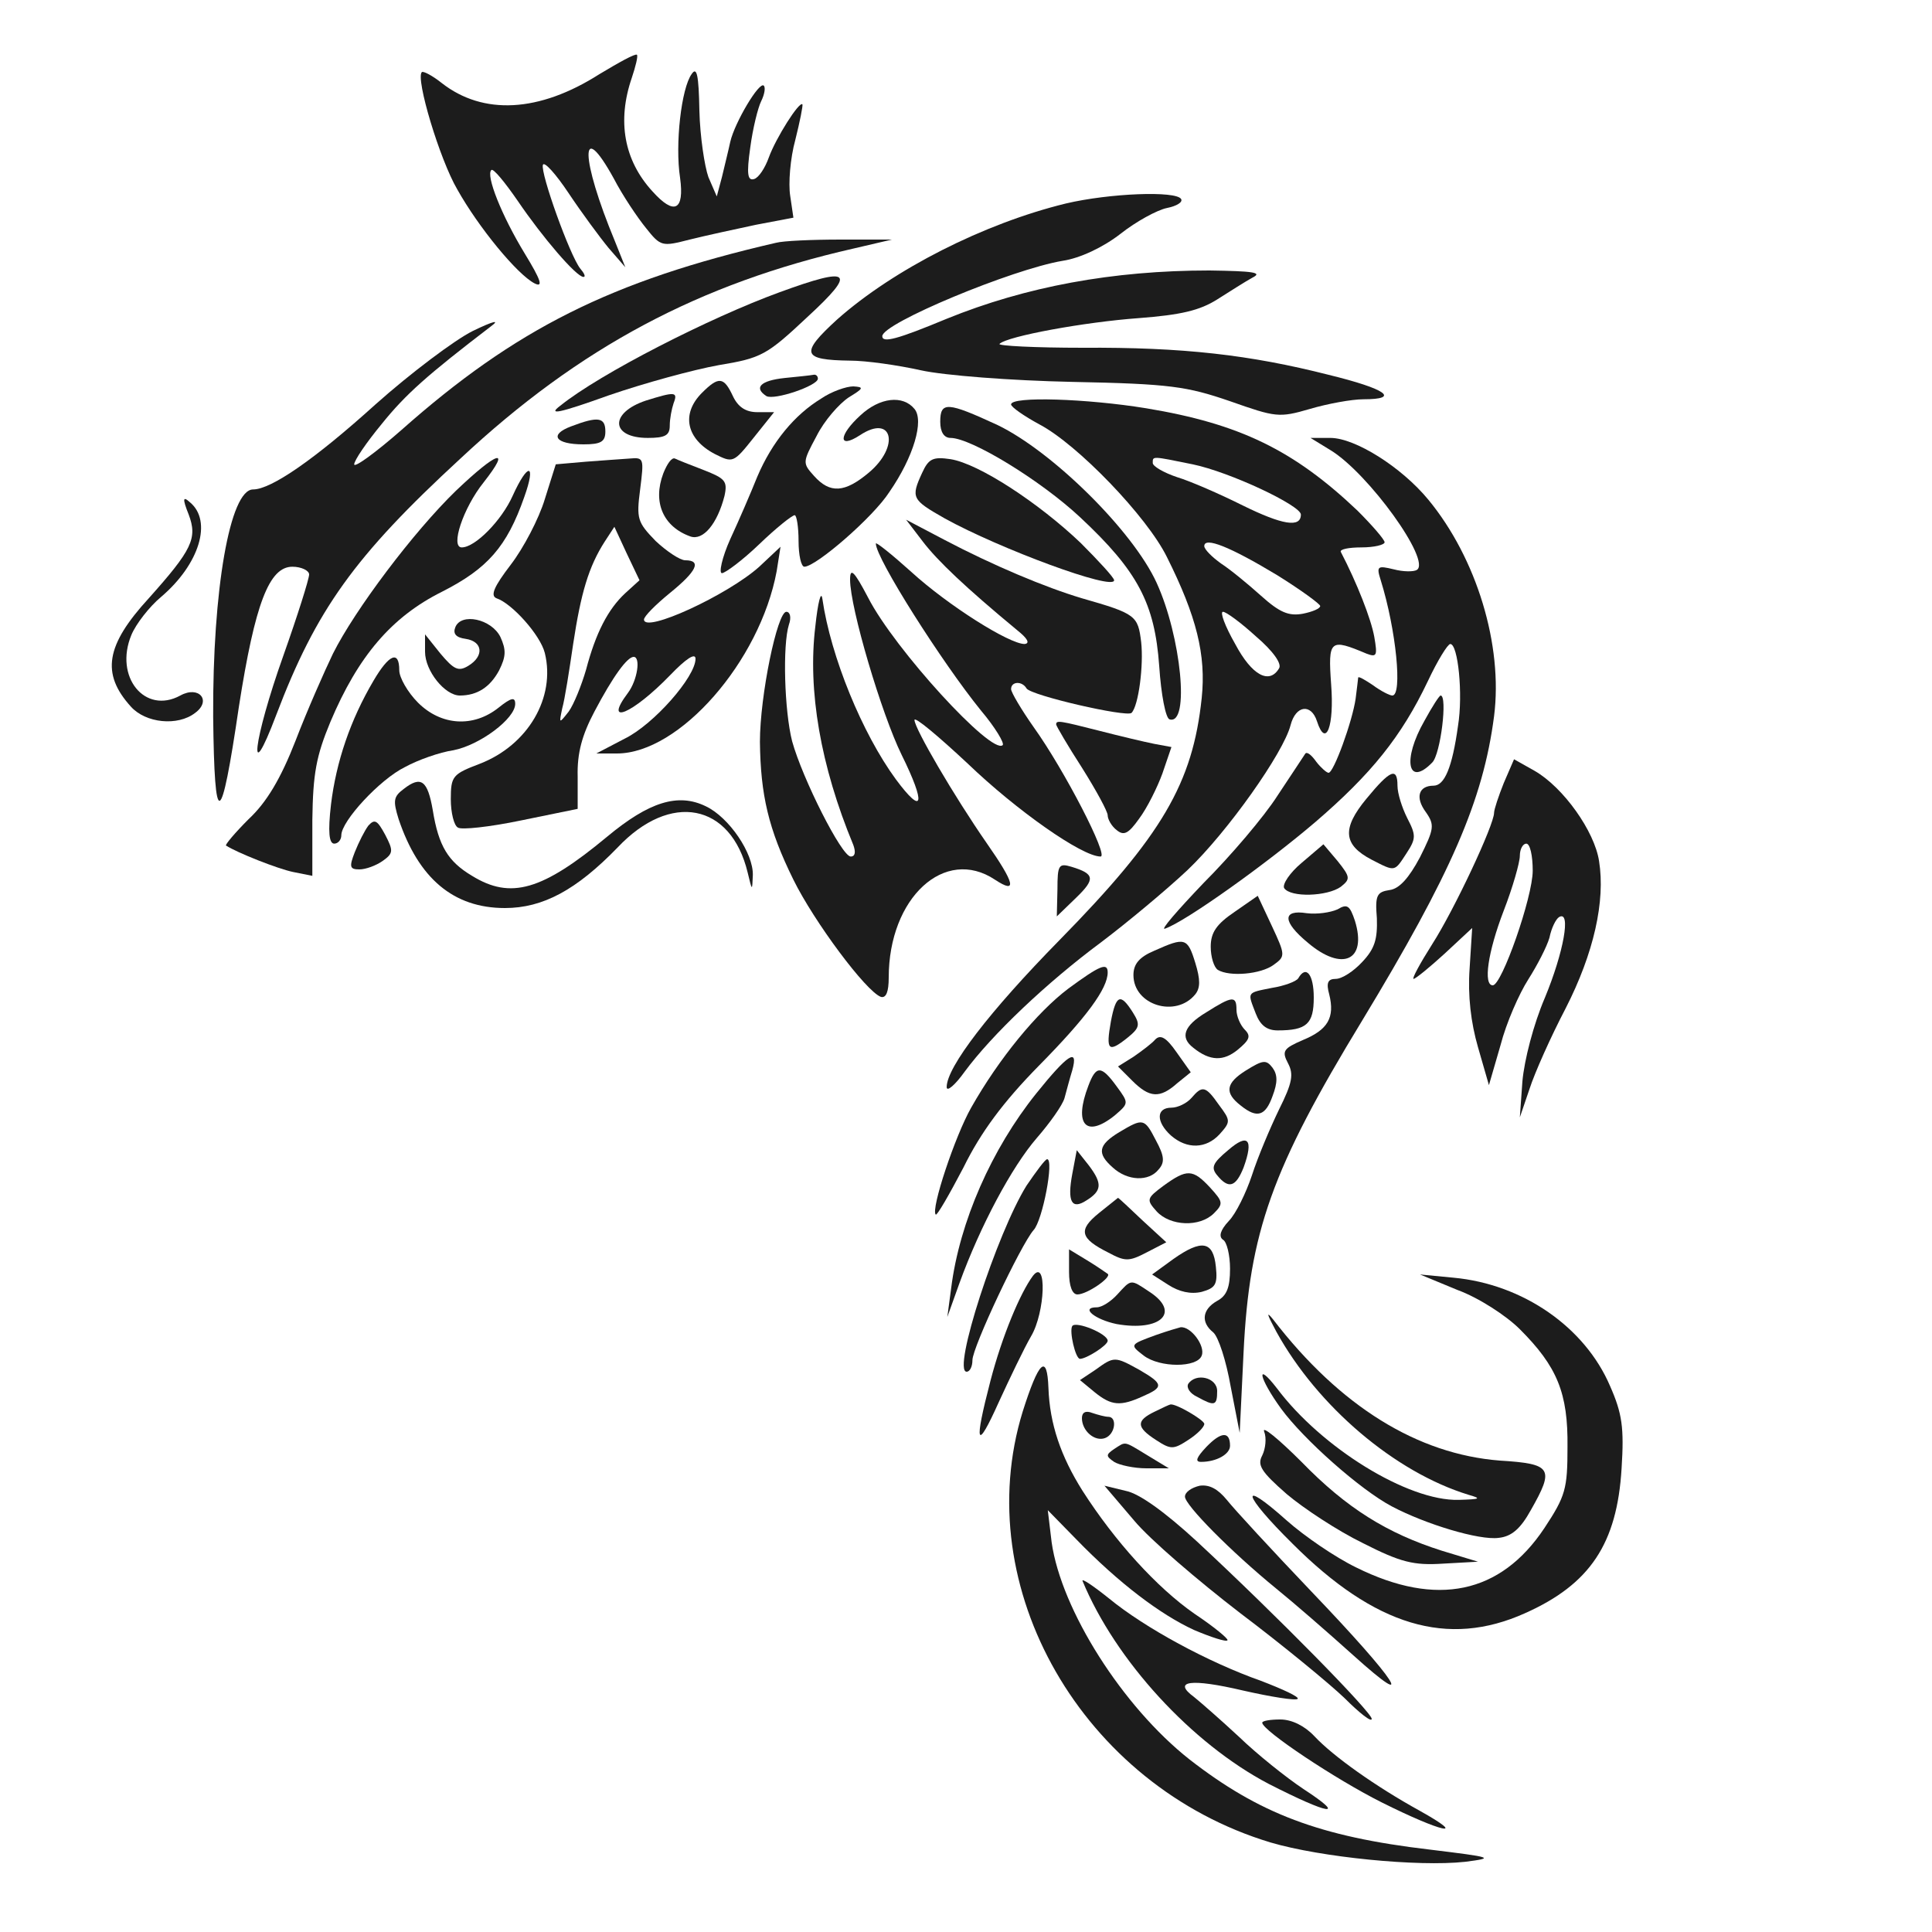
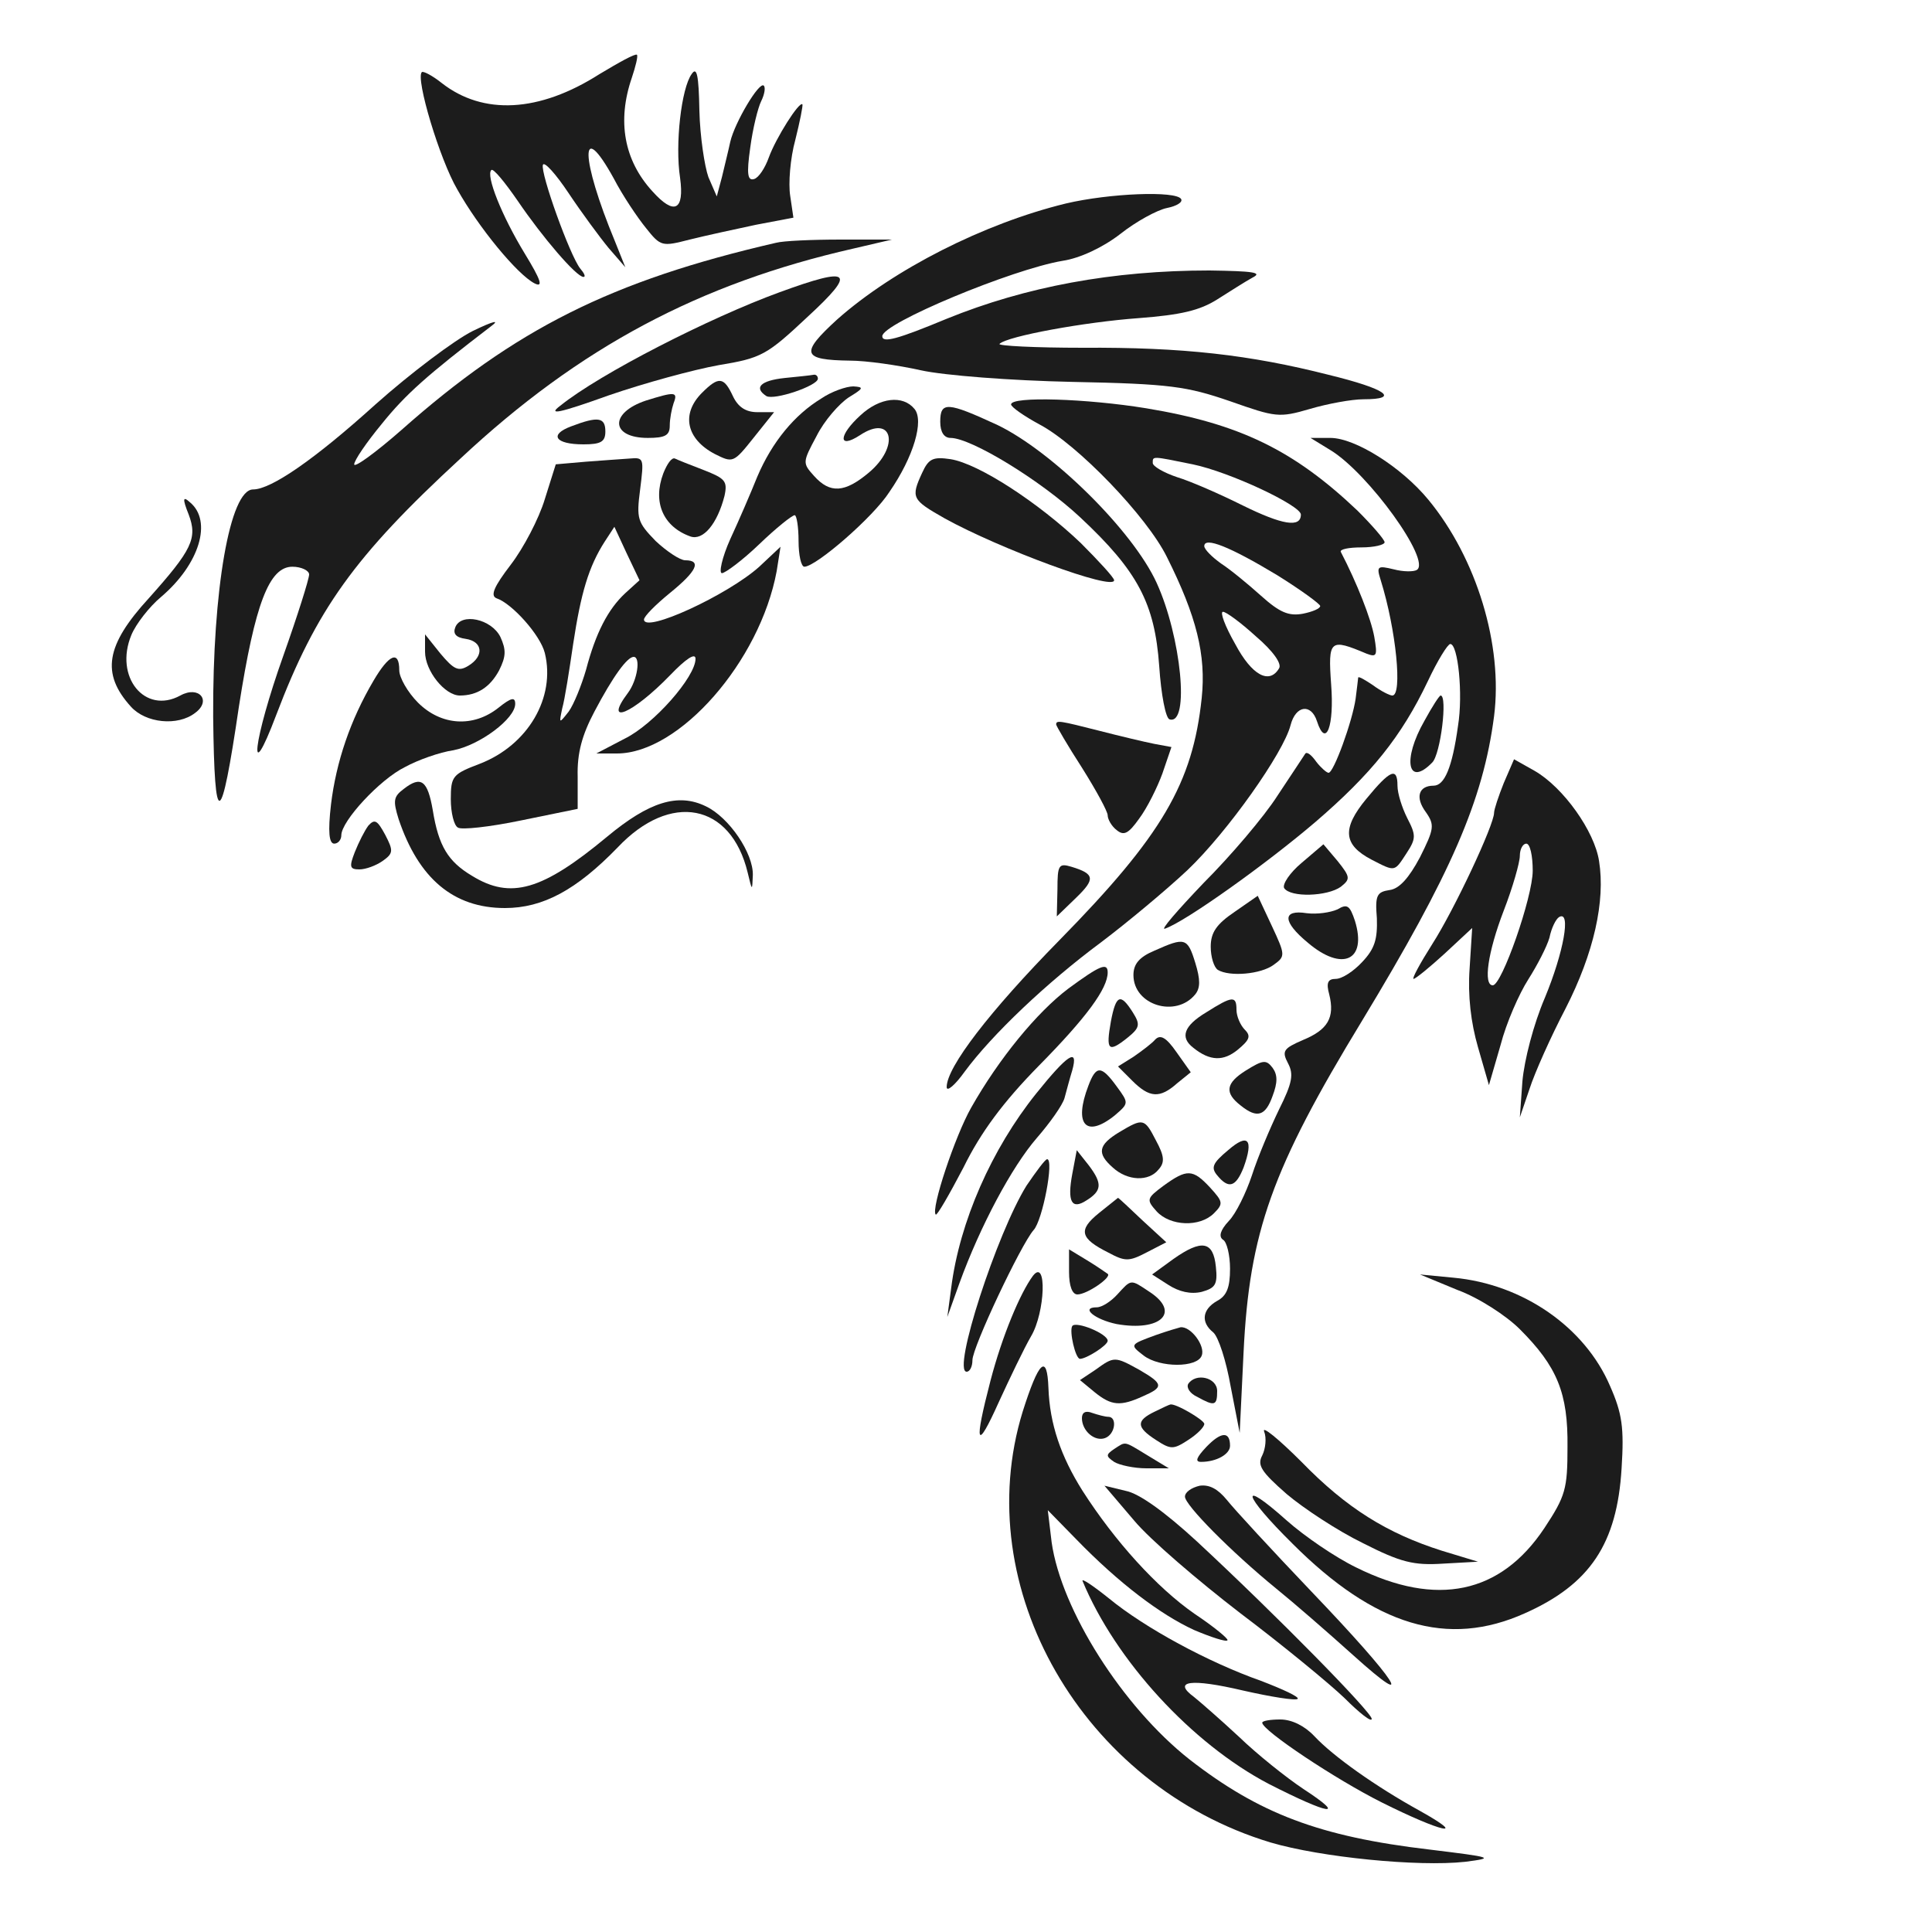
<svg xmlns="http://www.w3.org/2000/svg" version="1.0" width="300pt" height="300pt" viewBox="0 0 300 300" preserveAspectRatio="xMidYMid meet">
  <g transform="translate(0,300) scale(0.1,-0.1)" fill="#1C1C1C" stroke="none">
    <path class="node" id="node1" d="M931 2885 c-94 -60 -181 -64 -245 -14 -15 12 -29 19 -31 17 -10 -10 28 -136 55 -182 33 -59 93 -132 120 -146 14 -7 10 5 -15 46 -36 59 -61 122 -52 130 3 3 21 -19 41 -48 38 -56 91 -118 102 -118 4 0 1 6 -5 13 -16 20 -62 148 -58 161 2 6 20 -14 40 -44 20 -30 48 -68 62 -85 l26 -30 -16 40 c-54 130 -55 194 -2 98 14 -27 37 -61 50 -77 23 -29 25 -29 68 -18 24 6 70 16 103 23 l58 11 -5 34 c-3 19 0 58 8 87 7 28 12 53 11 55 -5 5 -41 -52 -52 -82 -6 -17 -16 -32 -23 -34 -10 -3 -12 7 -6 49 4 30 12 62 17 72 5 10 7 21 4 24 -7 7 -45 -57 -52 -87 -3 -14 -9 -38 -13 -55 l-8 -30 -13 30 c-6 17 -13 63 -14 103 -1 56 -4 69 -12 57 -16 -22 -26 -109 -18 -161 7 -51 -9 -59 -43 -21 -44 48 -55 109 -32 176 6 18 10 34 8 36 -3 2 -28 -12 -58 -30z" />
    <path class="node" id="node2" d="M1655 2684 c-127 -31 -267 -102 -355 -180 -58 -53 -55 -63 20 -64 25 0 74 -7 110 -15 36 -8 140 -16 235 -18 152 -3 178 -7 245 -30 71 -25 76 -26 124 -12 27 8 65 15 83 15 58 0 36 16 -54 38 -122 31 -226 43 -382 42 -74 0 -132 3 -129 6 12 12 133 34 216 40 66 5 95 12 122 29 19 12 44 28 55 34 16 8 1 10 -67 11 -150 0 -285 -25 -408 -75 -77 -32 -100 -38 -100 -27 0 20 202 104 280 117 27 4 63 21 90 42 24 19 57 37 72 40 15 3 25 9 22 14 -8 13 -111 9 -179 -7z" />
    <path class="node" id="node3" d="M1205 2623 c-256 -59 -405 -134 -582 -291 -40 -35 -73 -59 -73 -53 0 6 19 34 43 63 37 46 71 76 169 151 15 11 5 9 -28 -7 -28 -14 -96 -65 -151 -114 -94 -85 -162 -132 -190 -132 -36 0 -63 -156 -62 -353 2 -178 12 -175 40 16 25 160 47 217 83 217 14 0 26 -6 26 -12 0 -7 -18 -64 -40 -126 -47 -132 -56 -211 -11 -92 62 163 121 246 286 398 185 173 372 272 610 326 l60 14 -80 0 c-44 0 -89 -2 -100 -5z" />
    <path class="node" id="node4" d="M1210 2546 c-107 -39 -278 -126 -340 -176 -20 -15 -3 -12 75 16 55 19 132 40 171 47 67 11 75 16 138 75 77 71 68 79 -44 38z" />
    <path class="node" id="node5" d="M1218 2413 c-37 -4 -48 -15 -28 -28 12 -7 80 16 80 27 0 4 -3 7 -7 6 -5 -1 -25 -3 -45 -5z" />
    <path class="node" id="node6" d="M1090 2390 c-33 -33 -24 -72 20 -95 28 -14 29 -14 60 25 l32 40 -26 0 c-18 0 -30 8 -38 25 -14 30 -22 31 -48 5z" />
    <path class="node" id="node7" d="M1275 2381 c-41 -25 -76 -67 -99 -121 -10 -25 -29 -69 -42 -97 -13 -29 -18 -53 -13 -53 5 0 32 20 58 45 26 25 51 45 55 45 3 0 6 -18 6 -40 0 -22 4 -40 9 -40 18 0 107 77 132 116 38 55 54 111 39 129 -18 22 -54 18 -84 -10 -34 -31 -35 -53 -1 -31 51 34 63 -17 14 -58 -37 -31 -60 -33 -85 -5 -18 20 -18 21 4 62 12 24 35 50 50 60 23 14 24 16 7 17 -11 0 -34 -8 -50 -19z" />
    <path class="node" id="node8" d="M1003 2378 c-57 -19 -55 -58 3 -58 27 0 34 4 34 19 0 11 3 26 6 35 7 18 2 18 -43 4z" />
    <path class="node" id="node9" d="M1570 2372 c0 -4 20 -18 44 -31 59 -31 167 -143 198 -206 46 -92 61 -152 54 -219 -14 -132 -61 -213 -221 -376 -108 -110 -175 -197 -175 -228 0 -8 13 3 28 24 42 57 127 138 212 201 41 31 101 81 134 112 62 59 149 182 160 225 8 31 32 34 41 6 14 -43 27 -7 22 57 -5 70 -2 72 55 48 16 -6 17 -3 12 26 -5 28 -27 84 -52 132 -2 4 12 7 32 7 20 0 36 4 36 8 0 4 -19 26 -42 49 -99 94 -183 135 -328 159 -92 15 -210 19 -210 6z m282 -93 c58 -12 168 -64 168 -78 0 -21 -29 -16 -90 14 -36 18 -82 38 -102 44 -21 7 -38 17 -38 22 0 11 -2 11 62 -2z m131 -172 c37 -23 67 -45 67 -48 0 -4 -12 -9 -27 -12 -22 -4 -36 2 -65 28 -20 18 -48 41 -62 50 -14 10 -26 22 -26 27 0 15 40 -1 113 -45z m-33 -95 c27 -23 41 -43 36 -50 -15 -25 -42 -11 -68 38 -16 28 -24 50 -19 50 5 0 28 -17 51 -38z" />
    <path class="node" id="node10" d="M1460 2345 c0 -16 6 -25 16 -25 32 0 140 -66 201 -123 90 -84 116 -134 123 -231 3 -45 10 -81 16 -83 32 -10 18 129 -20 212 -37 81 -162 204 -247 245 -78 36 -89 37 -89 5z" />
    <path class="node" id="node11" d="M887 2338 c-35 -13 -25 -28 19 -28 27 0 34 4 34 20 0 22 -11 24 -53 8z" />
    <path class="node" id="node12" d="M2066 2301 c59 -36 157 -172 134 -186 -5 -3 -21 -3 -36 1 -25 6 -27 5 -20 -17 24 -77 34 -179 18 -179 -4 0 -18 7 -30 16 -12 8 -22 14 -23 12 0 -2 -2 -16 -4 -33 -5 -35 -34 -115 -42 -115 -3 0 -12 8 -19 17 -7 10 -14 16 -17 13 -2 -3 -21 -32 -43 -65 -21 -33 -73 -94 -115 -136 -41 -43 -68 -74 -60 -71 32 11 158 101 234 166 86 74 133 132 174 218 15 32 31 58 35 58 12 0 20 -78 12 -127 -9 -65 -21 -93 -38 -93 -23 0 -29 -18 -12 -41 14 -20 13 -26 -9 -70 -17 -32 -32 -49 -47 -51 -20 -3 -23 -8 -20 -44 1 -32 -3 -47 -23 -68 -13 -14 -31 -26 -41 -26 -12 0 -15 -6 -10 -24 9 -36 -2 -55 -41 -71 -30 -13 -33 -17 -23 -36 9 -17 7 -30 -14 -72 -14 -29 -33 -74 -42 -102 -9 -27 -25 -60 -36 -71 -13 -14 -16 -24 -9 -29 6 -3 11 -24 11 -45 0 -29 -5 -42 -20 -50 -23 -13 -26 -33 -6 -49 8 -7 20 -44 27 -84 l14 -72 6 125 c9 187 44 285 184 515 138 228 188 342 205 473 14 110 -27 245 -102 336 -42 51 -114 96 -152 96 l-31 0 31 -19z" />
-     <path class="node" id="node13" d="M708 2238 c-66 -64 -157 -185 -191 -253 -13 -27 -40 -88 -58 -135 -23 -59 -45 -96 -73 -122 -21 -21 -37 -40 -35 -41 17 -11 80 -36 104 -41 l30 -6 0 87 c1 72 6 99 28 152 43 102 95 163 173 202 71 36 101 70 128 147 19 53 6 55 -18 2 -17 -38 -58 -80 -79 -80 -18 0 2 61 34 101 44 56 21 48 -43 -13z" />
    <path class="node" id="node14" d="M909 2283 l-46 -4 -17 -54 c-9 -30 -33 -76 -53 -102 -26 -34 -32 -48 -22 -52 24 -8 68 -57 75 -85 17 -69 -26 -143 -101 -172 -42 -16 -45 -19 -45 -55 0 -21 5 -41 11 -44 5 -4 50 1 98 11 l88 18 0 50 c-1 37 7 65 26 101 29 55 51 85 61 85 11 0 6 -36 -9 -56 -39 -52 7 -33 66 28 24 25 39 35 39 25 0 -28 -65 -102 -110 -124 l-44 -23 32 0 c97 0 222 143 248 283 l6 38 -33 -31 c-49 -44 -179 -104 -179 -82 0 5 18 23 40 41 42 34 50 51 24 51 -8 0 -29 14 -46 30 -28 29 -30 34 -24 80 6 48 6 50 -16 48 -13 -1 -44 -3 -69 -5z m62 -204 c-27 -25 -46 -62 -61 -119 -7 -24 -19 -54 -27 -65 -15 -19 -15 -19 -10 5 4 14 11 59 17 100 12 79 24 120 49 159 l15 23 19 -41 20 -42 -22 -20z" />
    <path class="node" id="node15" d="M1030 2265 c-17 -45 0 -83 42 -98 20 -7 42 20 53 63 5 23 1 27 -32 40 -21 8 -41 16 -45 18 -5 2 -12 -8 -18 -23z" />
    <path class="node" id="node16" d="M1432 2266 c-18 -39 -16 -42 35 -71 85 -47 263 -113 263 -96 0 4 -24 30 -52 58 -65 62 -158 123 -202 130 -27 4 -34 1 -44 -21z" />
    <path class="node" id="node17" d="M293 2201 c14 -37 5 -55 -62 -130 -67 -73 -74 -117 -28 -168 23 -26 73 -31 100 -10 26 19 6 43 -23 27 -55 -30 -103 29 -76 94 7 17 28 44 46 59 60 51 80 118 45 147 -11 10 -12 6 -2 -19z" />
-     <path class="node" id="node18" d="M1433 2159 c23 -30 66 -71 147 -138 15 -12 20 -20 11 -21 -24 0 -119 60 -176 112 -30 27 -55 47 -55 44 0 -23 103 -185 163 -259 22 -26 37 -51 34 -54 -17 -16 -168 149 -209 229 -22 42 -28 47 -28 28 0 -44 49 -209 80 -272 38 -77 34 -96 -9 -38 -52 71 -101 190 -114 280 -2 14 -7 -5 -11 -43 -12 -99 8 -216 59 -339 4 -11 3 -18 -4 -18 -14 0 -75 121 -91 179 -12 47 -15 149 -5 181 4 11 2 20 -4 20 -14 0 -41 -130 -41 -202 1 -82 13 -135 52 -214 32 -65 113 -174 136 -182 8 -2 12 8 12 30 0 124 87 204 165 152 35 -23 31 -6 -13 57 -50 72 -112 178 -112 191 0 6 37 -25 83 -68 75 -72 177 -144 206 -144 13 0 -56 134 -104 201 -19 27 -35 54 -35 59 0 12 17 13 24 1 7 -11 155 -45 163 -38 11 11 19 74 15 110 -5 41 -8 44 -92 68 -57 17 -138 51 -214 91 l-59 31 26 -34z" />
    <path class="node" id="node19" d="M707 2026 c-4 -10 1 -16 16 -18 27 -4 29 -27 4 -42 -15 -9 -22 -6 -43 19 l-24 30 0 -27 c0 -30 31 -68 54 -68 27 0 47 13 61 39 11 22 11 32 2 52 -14 28 -61 38 -70 15z" />
    <path class="node" id="node20" d="M580 1943 c-36 -61 -58 -126 -66 -192 -5 -43 -3 -61 5 -61 6 0 11 6 11 13 0 22 60 87 99 106 20 11 54 23 75 26 41 8 96 49 96 72 0 11 -6 10 -26 -6 -39 -31 -89 -28 -125 8 -16 16 -29 39 -29 50 0 32 -16 25 -40 -16z" />
    <path class="node" id="node21" d="M2212 1881 c-35 -61 -26 -104 12 -65 13 13 24 104 13 104 -2 0 -13 -17 -25 -39z" />
    <path class="node" id="node22" d="M1640 1875 c0 -2 18 -33 40 -67 22 -35 40 -68 40 -74 0 -6 6 -17 14 -23 11 -9 18 -6 35 18 12 16 28 48 36 70 l14 41 -27 5 c-15 3 -53 12 -84 20 -63 16 -68 17 -68 10z" />
    <path class="node" id="node23" d="M2335 1784 c-8 -20 -15 -41 -15 -46 0 -19 -62 -151 -96 -204 -19 -30 -32 -54 -29 -54 3 0 25 18 48 39 l43 40 -4 -63 c-3 -42 2 -84 13 -122 l17 -59 18 62 c9 35 29 80 43 102 14 22 29 51 33 65 3 15 10 29 15 32 19 11 7 -55 -22 -125 -18 -42 -32 -97 -35 -130 l-4 -56 15 44 c8 25 33 81 56 125 44 86 62 167 52 229 -7 46 -55 114 -100 140 l-32 18 -16 -37z m45 -136 c0 -41 -48 -178 -62 -178 -15 0 -8 51 17 116 14 36 25 75 25 85 0 11 5 19 10 19 6 0 10 -19 10 -42z" />
    <path class="node" id="node24" d="M2122 1760 c-39 -47 -36 -72 8 -95 37 -19 35 -19 54 10 15 23 15 28 1 55 -8 16 -15 38 -15 50 0 29 -11 25 -48 -20z" />
    <path class="node" id="node25" d="M627 1775 c-16 -12 -17 -18 -8 -47 31 -92 85 -138 165 -138 59 0 111 28 175 94 82 87 176 69 202 -39 7 -29 7 -29 8 -4 1 34 -37 90 -73 107 -43 21 -88 7 -153 -47 -101 -84 -150 -98 -210 -61 -37 22 -52 46 -61 102 -8 46 -18 54 -45 33z" />
    <path class="node" id="node26" d="M572 1718 c-6 -8 -15 -26 -21 -41 -9 -23 -8 -27 7 -27 10 0 26 6 36 13 17 12 17 16 4 41 -12 22 -16 25 -26 14z" />
    <path class="node" id="node27" d="M2021 1660 c-18 -15 -30 -33 -27 -39 10 -15 67 -13 88 2 15 12 15 15 -5 40 l-22 26 -34 -29z" />
    <path class="node" id="node28" d="M1642 1619 l-1 -42 30 29 c30 29 29 37 -7 48 -20 6 -22 3 -22 -35z" />
    <path class="node" id="node29" d="M1917 1584 c-28 -19 -37 -32 -37 -54 0 -16 5 -32 11 -36 18 -11 67 -7 87 8 18 13 18 15 -3 60 l-22 47 -36 -25z" />
    <path class="node" id="node30" d="M2077 1588 c-11 -5 -32 -8 -48 -6 -38 6 -38 -13 2 -46 53 -45 92 -28 73 34 -8 24 -12 27 -27 18z" />
    <path class="node" id="node31" d="M1793 1524 c-24 -10 -33 -21 -33 -38 0 -47 66 -67 96 -30 8 10 8 23 0 49 -12 39 -16 40 -63 19z" />
    <path class="node" id="node32" d="M1659 1465 c-49 -37 -108 -109 -151 -185 -25 -44 -63 -158 -55 -166 2 -2 21 31 43 73 27 55 62 102 117 158 74 75 107 120 107 145 0 16 -12 11 -61 -25z" />
-     <path class="node" id="node33" d="M2016 1481 c-3 -5 -22 -12 -41 -15 -40 -8 -38 -6 -25 -40 7 -18 17 -26 34 -26 45 0 56 10 56 51 0 36 -12 51 -24 30z" />
    <path class="node" id="node34" d="M1725 1414 c-8 -45 -4 -49 25 -26 20 16 21 21 9 40 -19 30 -26 28 -34 -14z" />
    <path class="node" id="node35" d="M1873 1428 c-35 -21 -41 -39 -20 -55 26 -21 47 -21 69 -3 18 15 21 21 11 31 -7 7 -13 21 -13 31 0 22 -6 22 -47 -4z" />
    <path class="node" id="node36" d="M1794 1386 c-5 -6 -21 -18 -34 -27 l-24 -15 22 -22 c27 -27 43 -28 70 -4 l21 17 -22 31 c-16 23 -25 28 -33 20z" />
    <path class="node" id="node37" d="M1609 1302 c-69 -86 -119 -199 -132 -302 l-6 -45 19 53 c32 88 81 180 120 225 20 23 40 51 43 62 3 11 8 30 12 43 10 36 -7 25 -56 -36z" />
    <path class="node" id="node38" d="M1935 1338 c-32 -20 -34 -35 -8 -55 25 -20 38 -16 49 15 8 21 8 33 0 44 -10 13 -15 12 -41 -4z" />
    <path class="node" id="node39" d="M1690 1314 c-23 -60 -4 -82 41 -46 22 19 22 19 3 45 -24 33 -32 33 -44 1z" />
-     <path class="node" id="node40" d="M1850 1295 c-7 -8 -21 -15 -31 -15 -24 0 -24 -22 -1 -43 25 -22 55 -21 76 2 17 19 17 21 -1 45 -21 30 -26 31 -43 11z" />
    <path class="node" id="node41" d="M1738 1242 c-33 -20 -35 -33 -10 -55 23 -21 56 -22 71 -3 10 11 9 21 -4 45 -18 35 -20 35 -57 13z" />
    <path class="node" id="node42" d="M1907 1214 c-24 -20 -27 -27 -17 -39 18 -22 29 -18 41 12 16 44 7 54 -24 27z" />
    <path class="node" id="node43" d="M1665 1177 c-8 -43 -1 -56 22 -41 24 15 25 26 4 54 l-19 24 -7 -37z" />
    <path class="node" id="node44" d="M1594 1159 c-46 -74 -116 -289 -93 -289 5 0 9 8 9 18 0 20 75 179 95 202 14 15 32 110 21 110 -3 0 -17 -19 -32 -41z" />
    <path class="node" id="node45" d="M1807 1159 c-27 -20 -27 -22 -11 -40 21 -23 67 -25 89 -3 15 15 14 18 -6 40 -27 29 -36 29 -72 3z" />
    <path class="node" id="node46" d="M1706 1116 c-32 -26 -29 -39 15 -61 26 -14 32 -14 59 0 l31 16 -37 34 c-20 19 -37 35 -38 35 -1 -1 -14 -11 -30 -24z" />
    <path class="node" id="node47" d="M1822 1045 l-33 -24 25 -16 c17 -11 35 -15 52 -11 21 6 25 11 22 39 -4 40 -22 43 -66 12z" />
    <path class="node" id="node48" d="M1660 1025 c0 -22 5 -35 13 -35 15 0 54 27 47 32 -3 2 -17 12 -32 21 l-28 17 0 -35z" />
    <path class="node" id="node49" d="M1604 1019 c-20 -27 -48 -94 -66 -163 -26 -100 -22 -111 13 -33 17 37 39 83 50 102 22 37 25 122 3 94z" />
    <path class="node" id="node50" d="M2263 997 c33 -12 76 -40 97 -61 58 -58 75 -99 74 -183 0 -65 -3 -76 -36 -126 -68 -102 -167 -123 -292 -61 -33 16 -81 49 -108 73 -75 67 -69 41 9 -36 128 -128 241 -162 361 -108 101 45 143 108 150 225 4 63 1 85 -18 128 -39 91 -135 158 -243 168 l-52 5 58 -24z" />
    <path class="node" id="node51" d="M1735 990 c-10 -11 -24 -20 -32 -20 -26 0 -3 -19 31 -26 68 -12 100 18 51 50 -30 20 -28 20 -50 -4z" />
-     <path class="node" id="node52" d="M1982 932 c64 -116 184 -218 298 -253 21 -6 19 -7 -15 -8 -79 -2 -213 81 -282 173 -34 44 -28 16 6 -31 35 -48 123 -126 172 -152 53 -28 136 -53 166 -49 20 2 34 14 50 43 37 65 33 72 -48 77 -128 10 -248 84 -352 219 -12 15 -9 7 5 -19z" />
    <path class="node" id="node53" d="M1665 941 c-5 -8 5 -51 12 -51 10 0 43 21 43 28 0 11 -49 31 -55 23z" />
    <path class="node" id="node54" d="M1795 927 c-41 -15 -41 -15 -19 -32 25 -19 83 -19 90 0 6 15 -17 46 -33 44 -4 -1 -21 -6 -38 -12z" />
    <path class="node" id="node55" d="M1701 873 l-24 -16 23 -19 c26 -21 40 -22 75 -6 32 14 32 19 -6 41 -38 21 -39 21 -68 0z" />
    <path class="node" id="node56" d="M1588 808 c-84 -273 93 -581 385 -669 78 -23 229 -38 302 -30 47 6 43 7 -55 19 -171 20 -265 56 -373 140 -104 82 -199 232 -214 337 l-6 50 44 -45 c67 -69 131 -117 183 -141 26 -11 50 -19 52 -16 2 2 -21 21 -51 41 -59 41 -124 113 -174 191 -34 54 -51 104 -53 160 -2 54 -15 42 -40 -37z" />
    <path class="node" id="node57" d="M1845 851 c-3 -6 3 -15 14 -20 27 -15 31 -14 31 9 0 21 -33 29 -45 11z" />
    <path class="node" id="node58" d="M1793 808 c-29 -14 -29 -24 2 -44 23 -15 27 -15 50 0 14 9 25 20 25 25 0 6 -46 33 -53 30 -1 0 -12 -5 -24 -11z" />
    <path class="node" id="node59" d="M1680 798 c0 -20 20 -37 36 -31 16 6 19 33 5 33 -5 0 -16 3 -25 6 -10 4 -16 1 -16 -8z" />
    <path class="node" id="node60" d="M1963 777 c4 -10 2 -27 -3 -37 -8 -15 -2 -25 38 -60 26 -22 79 -57 118 -76 59 -30 79 -35 125 -32 l54 3 -56 17 c-85 27 -148 66 -218 138 -36 36 -62 57 -58 47z" />
    <path class="node" id="node61" d="M1873 753 c-15 -16 -18 -23 -8 -23 24 0 45 12 45 25 0 23 -14 22 -37 -2z" />
    <path class="node" id="node62" d="M1730 750 c-13 -9 -13 -11 0 -20 8 -5 31 -10 50 -10 l35 0 -33 20 c-38 23 -33 22 -52 10z" />
    <path class="node" id="node63" d="M1863 693 c-13 -3 -23 -10 -23 -17 0 -13 71 -85 142 -143 26 -21 79 -67 119 -103 101 -91 69 -41 -64 98 -62 65 -121 129 -132 143 -14 17 -27 24 -42 22z" />
    <path class="node" id="node64" d="M1761 639 c25 -30 100 -94 165 -144 65 -49 138 -109 162 -132 23 -23 42 -38 42 -32 0 10 -145 158 -272 276 -49 45 -89 74 -110 78 l-33 8 46 -54z" />
    <path class="node" id="node65" d="M1681 545 c51 -123 169 -252 289 -315 94 -48 123 -53 54 -8 -27 18 -72 54 -100 81 -28 26 -60 54 -70 62 -34 25 -5 29 76 10 44 -10 82 -16 85 -13 3 3 -23 15 -57 28 -82 29 -180 82 -236 128 -25 20 -43 32 -41 27z" />
    <path class="node" id="node66" d="M1960 325 c0 -12 114 -88 186 -124 92 -46 136 -56 59 -13 -69 38 -135 85 -164 116 -15 16 -35 26 -53 26 -15 0 -28 -2 -28 -5z" />
  </g>
  <g transform="translate(0,300) scale(0.1,-0.1)" fill="#A0A0A0" stroke="none">






</g>
</svg>